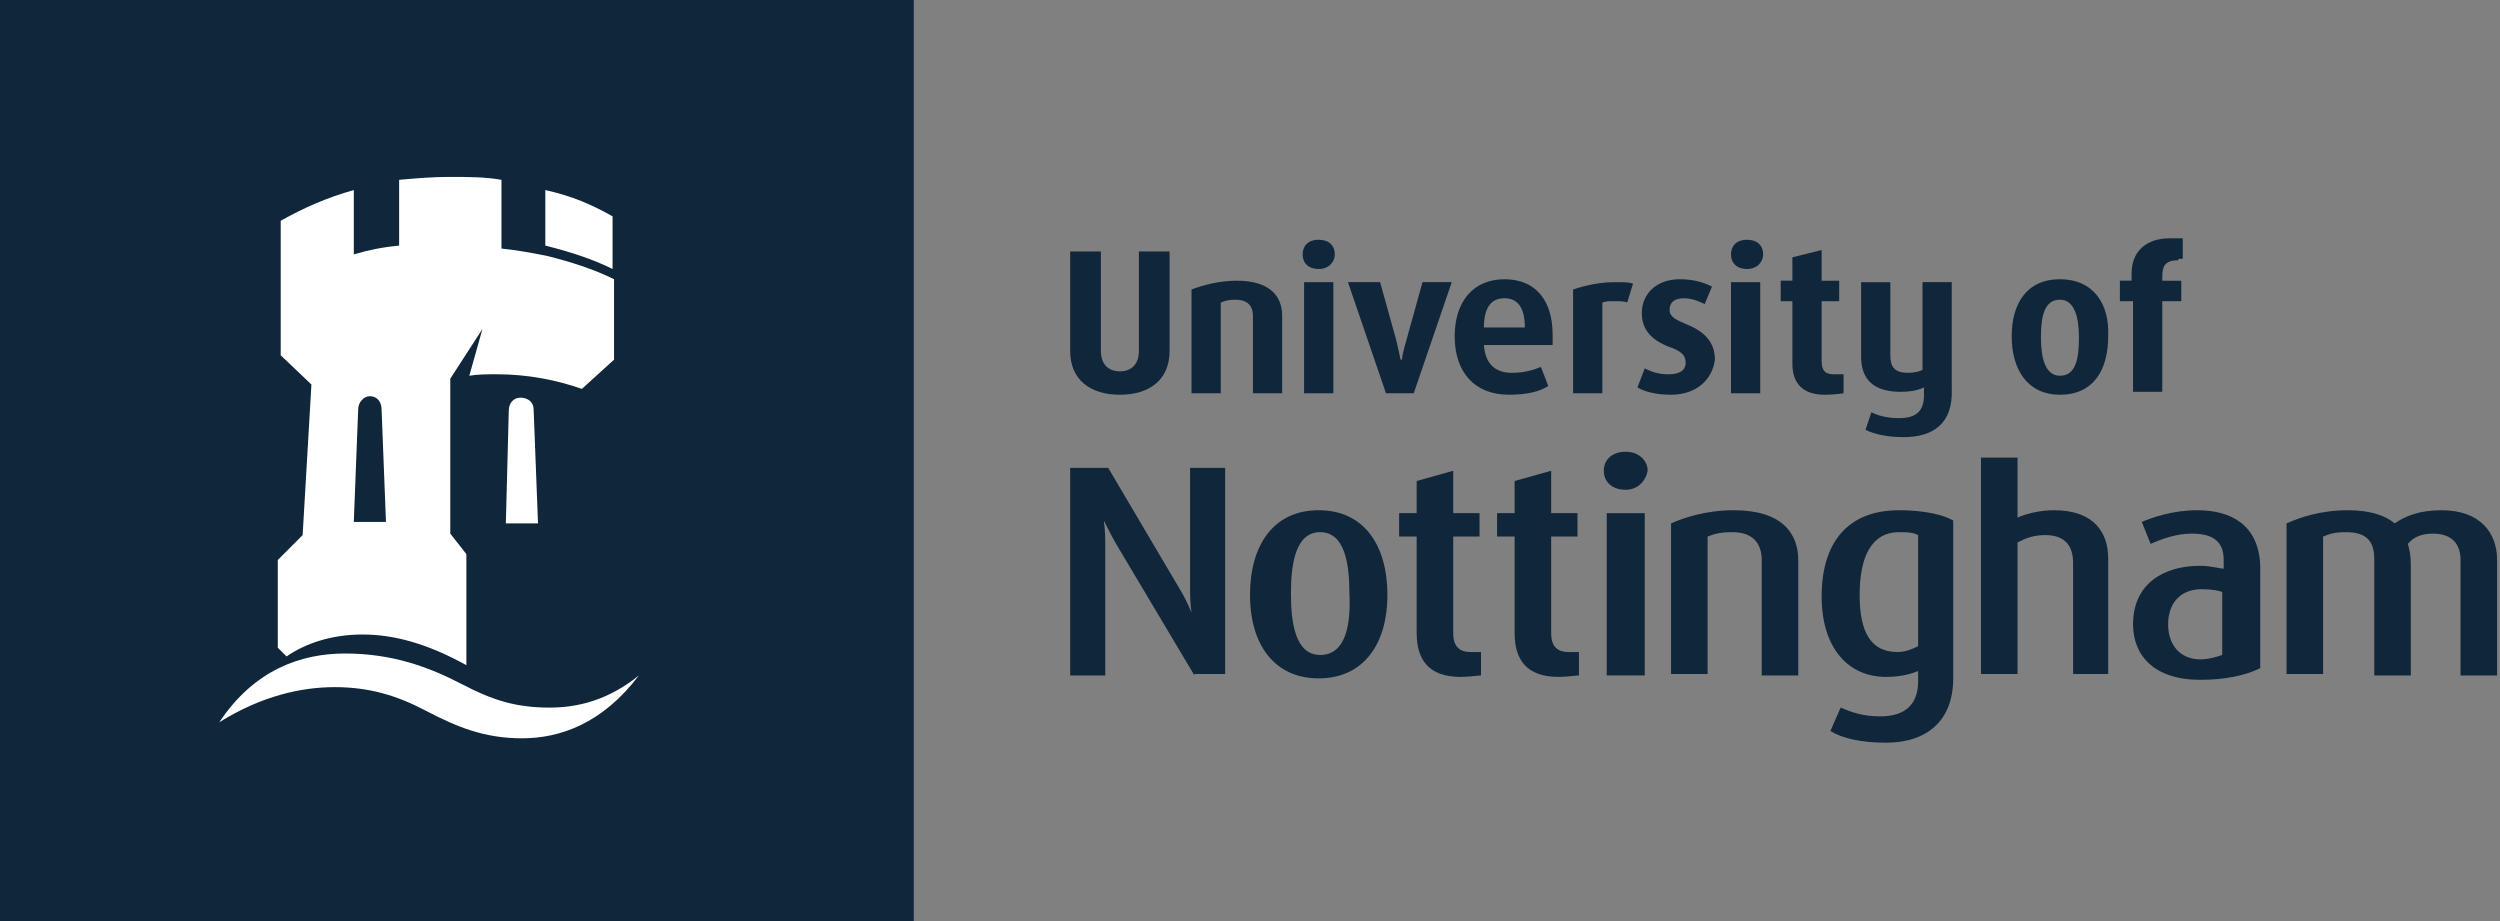
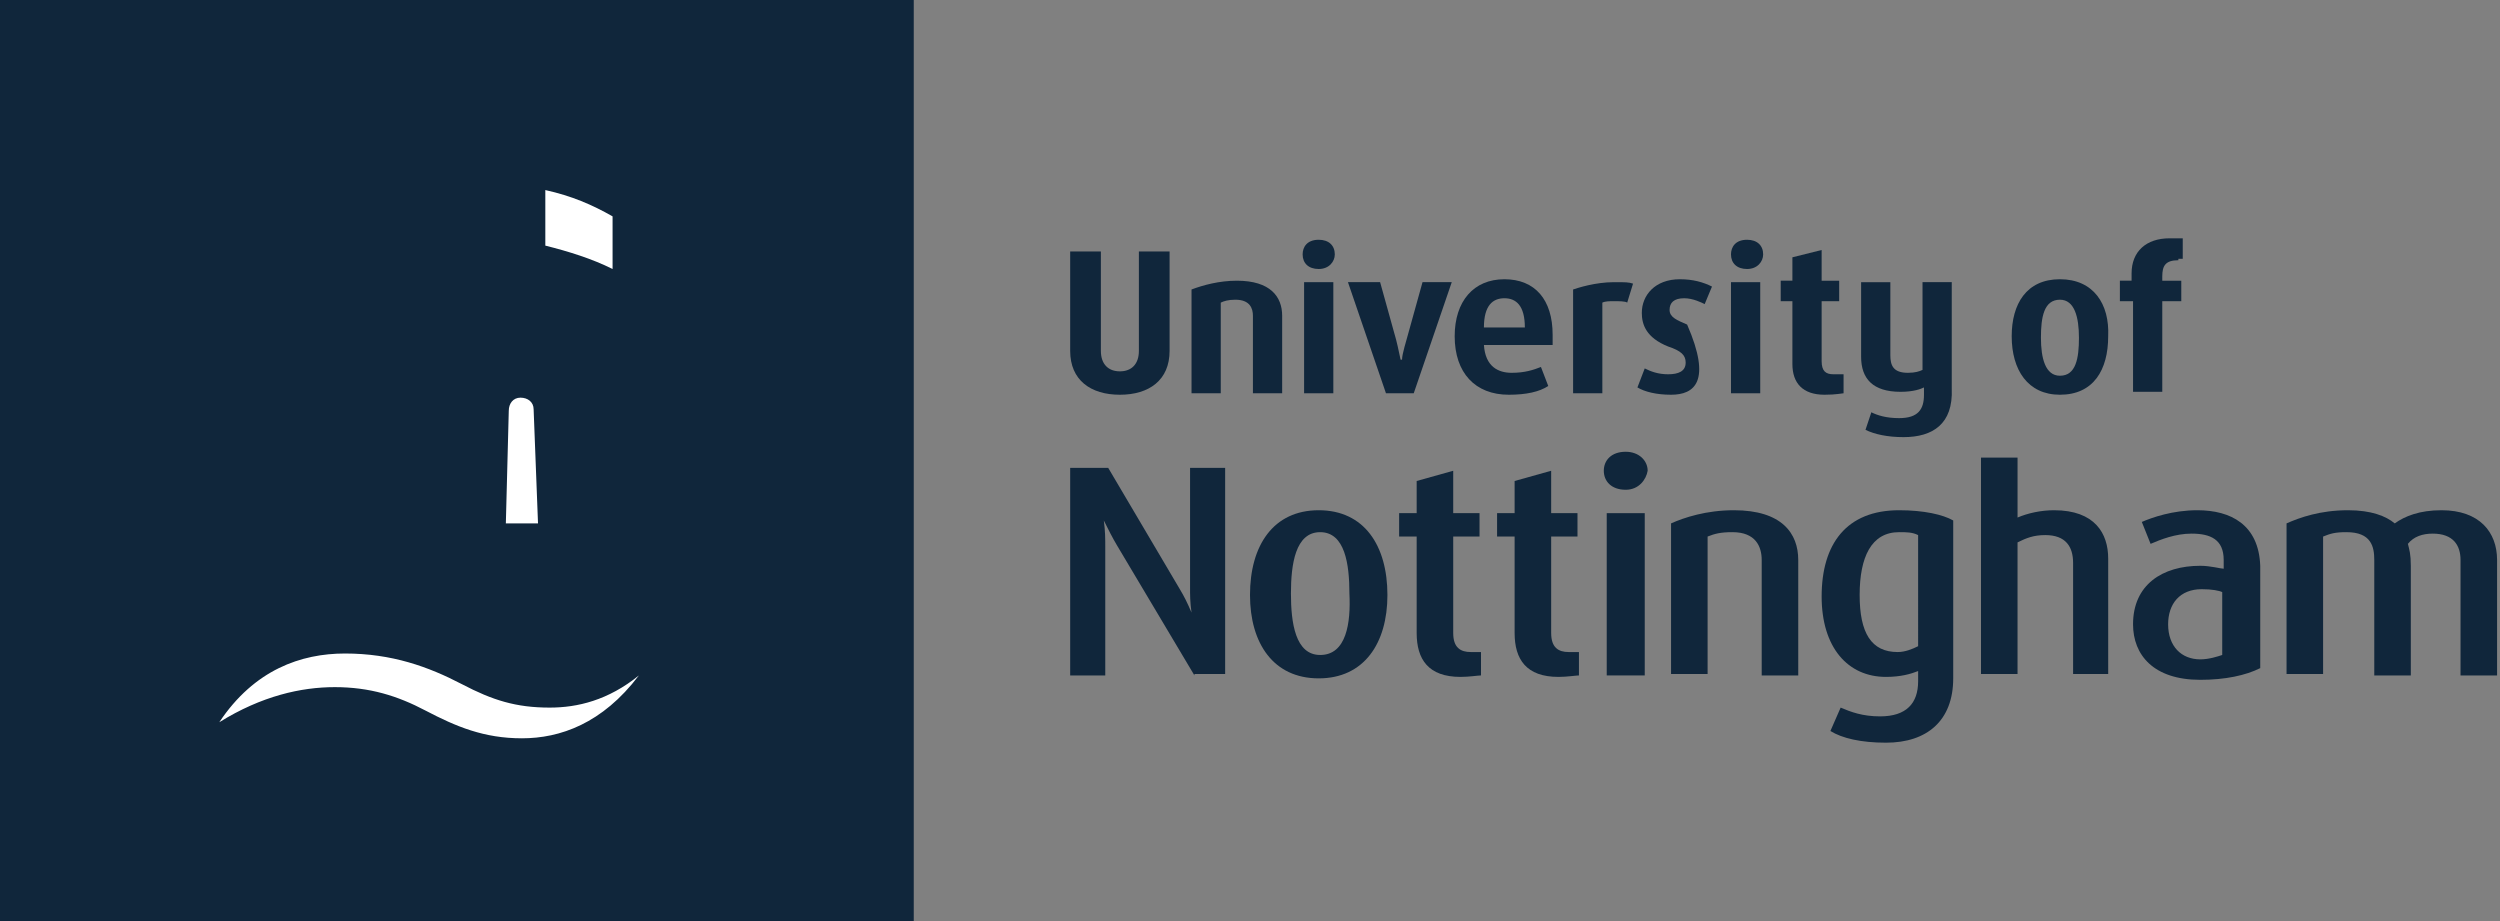
<svg xmlns="http://www.w3.org/2000/svg" version="1.1" id="Layer_1" x="0px" y="0px" viewBox="0 0 171 63" style="enable-background:new 0 0 171 63;" xml:space="preserve">
  <rect x="0" y="0" width="171" height="63" fill="#808080" stroke="none" />
  <style type="text/css">
	.st0{fill:#1B2A6B;}
	.st1{fill:url(#SVGID_1_);}
	.st2{fill:#FFFFFF;}
	.st3{fill:#10263B;}
</style>
  <path class="st0" d="M167.4-29.1v-7.8c0-1-0.5-1.8-1.9-1.8c-0.7,0-1.3,0.2-1.7,0.6c0.1,0.4,0.2,0.7,0.2,1.5v7.5h-2.5v-7.8  c0-0.9-0.2-1.9-1.9-1.9c-0.8,0-1.1,0.1-1.6,0.3v9.3h-2.5v-10.3c0.9-0.4,2.3-0.9,4.2-0.9c1.6,0,2.6,0.4,3.2,0.9  c0.7-0.5,1.7-0.9,3.1-0.9c2.6,0,3.8,1.5,3.8,3.4v7.8L167.4-29.1L167.4-29.1z" />
  <path class="st0" d="M141-29.1v-7.7c0-1.1-0.4-1.9-1.9-1.9c-0.8,0-1.3,0.2-1.9,0.5v9h-2.5v-14.7h2.5v4.1c0.6-0.3,1.6-0.5,2.5-0.5  c2.7,0,3.7,1.7,3.7,3.3v7.8H141z" />
  <path class="st0" d="M110.6-41.7c-0.9,0-1.5-0.6-1.5-1.3c0-0.7,0.5-1.3,1.5-1.3c0.9,0,1.5,0.6,1.5,1.3  C112-42.3,111.5-41.7,110.6-41.7z" />
  <path class="st0" d="M119.8-29.1v-7.8c0-0.9-0.4-1.9-2-1.9c-0.8,0-1.2,0.1-1.7,0.3v9.3h-2.5v-10.3c0.9-0.4,2.4-0.9,4.3-0.9  c3.3,0,4.4,1.6,4.4,3.3v7.9H119.8z" />
  <path class="st0" d="M109.3-29.1v-11h2.5v11H109.3z" />
  <path class="st0" d="M106-29c-2.2,0-3-1.2-3-3v-6.5h-1.2v-1.6h1.2v-2.2l2.5-0.7v2.9h1.8v1.6h-1.8v6.5c0,1,0.5,1.3,1.2,1.3  c0.2,0,0.5,0,0.7,0v1.7C107.2-29.1,106.6-29,106-29z" />
  <path class="st0" d="M99.4-29c-2.2,0-3-1.2-3-3v-6.5h-1.2v-1.6h1.2v-2.2l2.5-0.7v2.9h1.8v1.6h-1.8v6.5c0,1,0.5,1.3,1.2,1.3  c0.2,0,0.5,0,0.7,0v1.7C100.6-29.1,99.9-29,99.4-29z" />
  <path class="st0" d="M81.2-29.1L75.9-38c-0.3-0.5-0.6-1.1-0.8-1.7h0c0.1,0.7,0.1,1.3,0.1,1.8v8.8h-2.4v-14h2.6l4.9,8.3  c0.3,0.5,0.5,0.9,0.8,1.6h0c-0.1-0.7-0.1-1.2-0.1-1.7v-8.2h2.4v14H81.2z" />
  <path class="st0" d="M149.5-40.3c-1.7,0-3,0.5-3.8,0.8l0.6,1.5c0.6-0.3,1.7-0.7,2.7-0.7c1.3,0,2.2,0.4,2.2,1.8v0.6  c-0.2,0-0.9-0.2-1.6-0.2c-2.5,0-4.6,1.3-4.6,3.9c0,2.1,1.4,3.7,4.6,3.7c1.7,0,3.1-0.3,4.1-0.8v-6.9  C153.7-39.4,151.8-40.3,149.5-40.3z M151.2-30.5c-0.3,0.1-0.9,0.3-1.5,0.3c-1.3,0-2.2-0.8-2.2-2.4c0-1.4,0.8-2.4,2.3-2.4  c0.7,0,1.2,0.1,1.4,0.2L151.2-30.5L151.2-30.5z" />
  <path class="st0" d="M129.2-40.3c-3.6,0-5.3,2.3-5.3,5.8c0,3.4,1.8,5.5,4.4,5.5c1,0,1.7-0.2,2.2-0.4v0.7c0,1.5-0.8,2.4-2.6,2.4  c-1.2,0-2-0.3-2.7-0.6l-0.7,1.6c0.8,0.4,2.1,0.8,3.8,0.8c2.7,0,4.6-1.5,4.6-4.4v-10.6C132.1-40,130.8-40.3,129.2-40.3z M130.5-31.1  c-0.4,0.2-0.8,0.4-1.4,0.4c-1.8,0-2.5-1.3-2.5-3.8c0-2.6,0.8-4.3,2.7-4.3c0.5,0,0.9,0,1.3,0.2L130.5-31.1L130.5-31.1z" />
  <path class="st0" d="M89.7-40.3c-3.1,0-4.7,2.4-4.7,5.7c0,3.3,1.6,5.7,4.7,5.7c3.1,0,4.7-2.4,4.7-5.7C94.3-38,92.8-40.3,89.7-40.3z   M89.8-30.4c-1.7,0-2-2.2-2-4.2c0-2,0.3-4.2,2-4.2c1.7,0,2,2.2,2,4.2C91.8-32.6,91.5-30.4,89.8-30.4z" />
  <path class="st0" d="M148.2-57.2c-0.9,0-1.1,0.4-1.1,1.1v0.3h1.3v1.3h-1.3v6.2h-2v-6.2h-0.8v-1.3h0.8v-0.5c0-1.5,1-2.3,2.6-2.3  c0.3,0,0.6,0,0.9,0v1.3L148.2-57.2L148.2-57.2z" />
  <path class="st0" d="M129.5-45.2c-1.1,0-2-0.2-2.6-0.5l0.4-1.2c0.4,0.2,1,0.4,1.9,0.4c1.3,0,1.7-0.6,1.7-1.6v-0.5  c-0.2,0.1-0.7,0.3-1.6,0.3c-1.9,0-2.7-0.9-2.7-2.4v-5.1h2v5c0,0.7,0.2,1.2,1.2,1.2c0.5,0,0.8-0.1,1-0.2v-6h2v7.3  C132.9-46.2,131.5-45.2,129.5-45.2z" />
  <path class="st0" d="M124.2-48.2c-1.5,0-2.2-0.8-2.2-2.1v-4.2h-0.8v-1.3h0.8v-1.6l2-0.5v2.1h1.2v1.3H124v4c0,0.7,0.3,0.9,0.8,0.9  c0.2,0,0.4,0,0.7,0v1.2C125.3-48.3,124.9-48.2,124.2-48.2z" />
  <path class="st0" d="M117.8-48.3v-7.5h2v7.5H117.8z" />
-   <path class="st0" d="M113.6-48.1c-1,0-1.8-0.2-2.3-0.5l0.5-1.2c0.4,0.2,0.9,0.4,1.6,0.4c0.7,0,1.2-0.2,1.2-0.8  c0-0.5-0.3-0.8-1.2-1.1c-1.5-0.6-1.8-1.5-1.8-2.3c0-1.2,0.9-2.2,2.6-2.2c0.9,0,1.6,0.2,2.1,0.5l-0.5,1.2c-0.2-0.1-0.8-0.4-1.4-0.4  c-0.7,0-1,0.3-1,0.8c0,0.5,0.5,0.7,1.2,1c1.5,0.6,1.9,1.5,1.9,2.4C116.4-49.1,115.3-48.1,113.6-48.1z" />
  <path class="st0" d="M110.7-54.4c-0.1,0-0.6-0.1-0.9-0.1s-0.6,0-0.8,0.1v6.2h-2v-7.1c0.3-0.1,1.5-0.5,2.8-0.5c0.8,0,1,0,1.3,0.1  L110.7-54.4z" />
  <path class="st0" d="M89.7-56.7c-0.7,0-1.1-0.4-1.1-1c0-0.5,0.3-1,1.1-1c0.7,0,1.1,0.4,1.1,1C90.8-57.1,90.4-56.7,89.7-56.7z" />
  <path class="st0" d="M96.2-48.3h-1.9l-2.6-7.5h2.1l1,3.5c0.1,0.3,0.3,1.2,0.4,1.7h0c0-0.4,0.3-1.3,0.4-1.7l1-3.5h2L96.2-48.3z" />
  <path class="st0" d="M88.6-48.3v-7.5h2v7.5H88.6z" />
  <path class="st0" d="M118.8-56.7c-0.7,0-1.1-0.4-1.1-1c0-0.5,0.3-1,1.1-1c0.7,0,1.1,0.4,1.1,1C119.9-57.1,119.5-56.7,118.8-56.7z" />
-   <path class="st0" d="M85.2-48.3v-5.3c0-0.5-0.2-1.1-1.2-1.1c-0.5,0-0.8,0.1-1,0.2v6.2h-2v-7.1c0.8-0.3,1.9-0.6,3.1-0.6  c2.3,0,3.1,1.1,3.1,2.4v5.3L85.2-48.3L85.2-48.3z" />
  <path class="st0" d="M76.1-48.1c-2,0-3.4-1-3.4-3v-6.7h2.1v6.7c0,0.9,0.5,1.4,1.3,1.4c0.8,0,1.3-0.5,1.3-1.4v-6.7h2.1v6.7  C79.5-49.1,78.1-48.1,76.1-48.1z" />
  <path class="st0" d="M140.2-55.9c-2.2,0-3.3,1.7-3.3,3.9c0,2.3,1.1,3.9,3.3,3.9c2.2,0,3.3-1.7,3.3-3.9  C143.5-54.3,142.4-55.9,140.2-55.9z M140.2-49.4c-1,0-1.3-1.2-1.3-2.6c0-1.4,0.2-2.6,1.3-2.6c1,0,1.3,1.2,1.3,2.6  C141.5-50.6,141.2-49.4,140.2-49.4z" />
  <path class="st0" d="M105.6-52.2c0-2.4-1.2-3.7-3.3-3.7c-2.1,0-3.3,1.5-3.3,3.9c0,2.5,1.4,3.9,3.7,3.9c1.2,0,2.1-0.2,2.7-0.6  l-0.5-1.3c-0.5,0.2-1.1,0.4-2,0.4c-0.9,0-1.8-0.4-1.9-1.9h4.7V-52.2z M103.7-52.7h-2.8c0-1.5,0.6-2,1.4-2c0.8,0,1.4,0.5,1.4,1.9  V-52.7z" />
  <radialGradient id="SVGID_1_" cx="-63.212" cy="230.838" r="1" gradientTransform="matrix(79.903 0 0 -79.705 5049.263 18317.92)" gradientUnits="userSpaceOnUse">
    <stop offset="0" style="stop-color:#009BBD" />
    <stop offset="0.173" style="stop-color:#009BBD" />
    <stop offset="1" style="stop-color:#1B2A6B" />
  </radialGradient>
  <path class="st1" d="M62.1-75.4H-1.1v63h63.2V-75.4z" />
  <path class="st2" d="M41.6-60.2c-1.4-0.8-2.8-1.4-4.6-1.8v3.7c1.6,0.4,3.2,0.9,4.6,1.6V-60.2z" />
  <path class="st2" d="M35.3-48c-0.4,0-0.8,0.4-0.8,0.8l-0.2,7.7h2.2l-0.3-7.7C36.1-47.6,35.8-48,35.3-48z" />
  <path class="st2" d="M37.3-26.9c-2.3,0-3.9-0.5-6-1.6c-2.2-1.1-4.7-2.1-7.9-2.1c-3,0-6.2,1-8.6,4.7c2.9-1.8,5.6-2.4,7.8-2.4  c2.4,0,4.3,0.6,6.1,1.6c2.1,1.1,4,1.9,6.6,1.9c2.6,0,5.5-1,8-4.3C41.3-27.4,39.2-26.9,37.3-26.9z" />
  <path class="st2" d="M24.5-31.8c2,0,4.4,0.6,7.1,2v-7.6l-1.1-1.4v-10.5l2.2-3.3l-0.9,3.2c0.6-0.1,1.2-0.1,1.9-0.1  c2.1,0,4.1,0.4,5.8,1l2.2-2v-5.4c-1.4-0.6-3-1.2-4.6-1.6c-1-0.2-2-0.4-3.1-0.5v-4.7c-1.2-0.2-2.3-0.2-3.6-0.2  c-1.2,0-2.3,0.1-3.4,0.2v4.5c-1,0.1-2.1,0.3-3.1,0.6v-4.4c-1.8,0.5-3.4,1.2-4.9,2v9.1l2.1,2l-0.6,10.3L18.7-37v5.9l0.6,0.6  C20.7-31.2,22.4-31.8,24.5-31.8z M24.2-47.1c0-0.5,0.4-0.8,0.8-0.8c0.4,0,0.8,0.4,0.8,0.8l0.3,7.7H24L24.2-47.1z" />
  <g>
    <g>
      <path class="st3" d="M168.3,46.2v-7.9c0-1-0.5-1.8-1.9-1.8c-0.7,0-1.3,0.2-1.7,0.7c0.1,0.4,0.2,0.7,0.2,1.5v7.5h-2.5v-7.9    c0-0.9-0.2-1.9-1.9-1.9c-0.8,0-1.1,0.1-1.6,0.3v9.4h-2.5V35.8c0.9-0.4,2.3-0.9,4.2-0.9c1.6,0,2.6,0.4,3.2,0.9    c0.7-0.5,1.7-0.9,3.2-0.9c2.6,0,3.8,1.5,3.8,3.4v7.9H168.3L168.3,46.2z" />
      <path class="st3" d="M141.8,46.2v-7.7c0-1.1-0.5-1.9-1.9-1.9c-0.8,0-1.3,0.2-1.9,0.5v9h-2.5V31.3h2.5v4.1c0.7-0.3,1.6-0.5,2.5-0.5    c2.8,0,3.7,1.6,3.7,3.3v7.9H141.8L141.8,46.2z" />
      <path class="st3" d="M111.2,33.5c-1,0-1.5-0.6-1.5-1.3c0-0.7,0.5-1.3,1.5-1.3c0.9,0,1.5,0.6,1.5,1.3    C112.6,32.8,112.1,33.5,111.2,33.5L111.2,33.5z" />
      <path class="st3" d="M120.5,46.2v-7.9c0-0.9-0.4-1.9-2-1.9c-0.8,0-1.2,0.1-1.7,0.3v9.4h-2.5V35.8c0.9-0.4,2.4-0.9,4.3-0.9    c3.3,0,4.4,1.6,4.4,3.4v7.9H120.5L120.5,46.2z" />
      <polygon class="st3" points="109.9,46.2 109.9,35.1 112.5,35.1 112.5,46.2 109.9,46.2   " />
      <path class="st3" d="M106.6,46.3c-2.2,0-3-1.2-3-3v-6.6h-1.2v-1.6h1.2v-2.2l2.5-0.7v2.9h1.8v1.6h-1.8v6.6c0,1,0.5,1.3,1.2,1.3    c0.2,0,0.5,0,0.7,0v1.6C107.8,46.2,107.2,46.3,106.6,46.3L106.6,46.3z" />
      <path class="st3" d="M99.9,46.3c-2.2,0-3-1.2-3-3v-6.6h-1.2v-1.6h1.2v-2.2l2.5-0.7v2.9h1.8v1.6h-1.8v6.6c0,1,0.5,1.3,1.2,1.3    c0.2,0,0.5,0,0.7,0v1.6C101.1,46.2,100.5,46.3,99.9,46.3L99.9,46.3z" />
      <path class="st3" d="M81.7,46.2l-5.3-8.9c-0.3-0.5-0.6-1.1-0.9-1.7h0c0.1,0.7,0.1,1.3,0.1,1.8v8.8h-2.4V32h2.6l4.9,8.3    c0.3,0.5,0.5,0.9,0.8,1.6h0c-0.1-0.7-0.1-1.2-0.1-1.7V32h2.4v14.1H81.7L81.7,46.2z" />
      <path class="st3" d="M150.3,34.9c-1.7,0-3.1,0.5-3.8,0.8l0.6,1.5c0.7-0.3,1.7-0.7,2.8-0.7c1.3,0,2.2,0.4,2.2,1.8v0.6    c-0.2,0-0.9-0.2-1.6-0.2c-2.6,0-4.6,1.3-4.6,4c0,2.1,1.4,3.8,4.6,3.8c1.7,0,3.1-0.3,4.1-0.8v-7C154.5,35.9,152.6,34.9,150.3,34.9    L150.3,34.9z M152,44.8c-0.3,0.1-0.9,0.3-1.5,0.3c-1.3,0-2.2-0.9-2.2-2.4c0-1.4,0.8-2.4,2.3-2.4c0.7,0,1.2,0.1,1.4,0.2V44.8    L152,44.8z" />
      <path class="st3" d="M129.9,34.9c-3.6,0-5.3,2.3-5.3,5.9c0,3.5,1.8,5.5,4.4,5.5c1,0,1.7-0.2,2.2-0.4v0.7c0,1.5-0.8,2.4-2.6,2.4    c-1.2,0-2-0.3-2.7-0.6l-0.7,1.6c0.8,0.5,2.1,0.8,3.8,0.8c2.8,0,4.6-1.5,4.6-4.4V35.6C132.9,35.2,131.6,34.9,129.9,34.9L129.9,34.9    z M131.2,44.2c-0.4,0.2-0.9,0.4-1.4,0.4c-1.8,0-2.6-1.3-2.6-3.9c0-2.6,0.8-4.3,2.7-4.3c0.5,0,0.9,0,1.3,0.2V44.2L131.2,44.2z" />
      <path class="st3" d="M90.2,34.9c-3.1,0-4.7,2.4-4.7,5.8c0,3.3,1.6,5.7,4.7,5.7c3.1,0,4.7-2.4,4.7-5.7    C94.9,37.3,93.3,34.9,90.2,34.9L90.2,34.9z M90.3,44.8c-1.7,0-2-2.2-2-4.2c0-2,0.3-4.2,2-4.2c1.7,0,2,2.2,2,4.2    C92.4,42.6,92.1,44.8,90.3,44.8L90.3,44.8z" />
      <path class="st3" d="M149,17.8c-0.9,0-1.1,0.4-1.1,1.1v0.3h1.3v1.4h-1.3v6.2h-2v-6.2H145v-1.4h0.8v-0.5c0-1.5,1-2.4,2.6-2.4    c0.3,0,0.6,0,0.9,0v1.4H149L149,17.8z" />
      <path class="st3" d="M130.2,29.9c-1.1,0-2-0.2-2.6-0.5l0.4-1.2c0.4,0.2,1,0.4,1.9,0.4c1.3,0,1.7-0.6,1.7-1.6v-0.5    c-0.2,0.1-0.7,0.3-1.6,0.3c-1.9,0-2.7-0.9-2.7-2.4v-5.1h2v5c0,0.7,0.2,1.2,1.2,1.2c0.5,0,0.8-0.1,1-0.2v-6h2v7.3    C133.6,29,132.2,29.9,130.2,29.9L130.2,29.9z" />
      <path class="st3" d="M124.8,27c-1.5,0-2.2-0.8-2.2-2.1v-4.3h-0.8v-1.4h0.8v-1.6l2-0.5v2.1h1.2v1.4h-1.2v4.1c0,0.7,0.3,0.9,0.8,0.9    c0.2,0,0.4,0,0.7,0v1.3C126,26.9,125.6,27,124.8,27L124.8,27z" />
      <polygon class="st3" points="118.4,26.9 118.4,19.3 120.4,19.3 120.4,26.9 118.4,26.9   " />
-       <path class="st3" d="M114.3,27c-1,0-1.8-0.2-2.3-0.5l0.5-1.3c0.4,0.2,0.9,0.4,1.6,0.4c0.7,0,1.2-0.2,1.2-0.8    c0-0.5-0.3-0.8-1.2-1.1c-1.5-0.6-1.8-1.5-1.8-2.3c0-1.2,0.9-2.3,2.6-2.3c0.9,0,1.6,0.2,2.2,0.5l-0.5,1.2c-0.2-0.1-0.8-0.4-1.4-0.4    c-0.7,0-1,0.3-1,0.8c0,0.5,0.5,0.7,1.2,1c1.5,0.6,1.9,1.5,1.9,2.4C117.1,26.1,115.9,27,114.3,27L114.3,27z" />
+       <path class="st3" d="M114.3,27c-1,0-1.8-0.2-2.3-0.5l0.5-1.3c0.4,0.2,0.9,0.4,1.6,0.4c0.7,0,1.2-0.2,1.2-0.8    c0-0.5-0.3-0.8-1.2-1.1c-1.5-0.6-1.8-1.5-1.8-2.3c0-1.2,0.9-2.3,2.6-2.3c0.9,0,1.6,0.2,2.2,0.5l-0.5,1.2c-0.2-0.1-0.8-0.4-1.4-0.4    c-0.7,0-1,0.3-1,0.8c0,0.5,0.5,0.7,1.2,1C117.1,26.1,115.9,27,114.3,27L114.3,27z" />
      <path class="st3" d="M111.3,20.7c-0.1-0.1-0.6-0.1-0.9-0.1c-0.3,0-0.6,0-0.8,0.1v6.2h-2v-7.1c0.3-0.1,1.5-0.5,2.8-0.5    c0.8,0,1,0,1.3,0.1L111.3,20.7L111.3,20.7z" />
      <path class="st3" d="M90.2,18.4c-0.7,0-1.1-0.4-1.1-1c0-0.5,0.3-1,1.1-1c0.7,0,1.1,0.4,1.1,1C91.3,17.9,90.9,18.4,90.2,18.4    L90.2,18.4z" />
      <path class="st3" d="M96.7,26.9h-1.9l-2.6-7.6h2.2l1,3.6c0.1,0.3,0.3,1.2,0.4,1.7h0.1c0-0.4,0.3-1.3,0.4-1.7l1-3.6h2L96.7,26.9    L96.7,26.9z" />
      <polygon class="st3" points="89.2,26.9 89.2,19.3 91.2,19.3 91.2,26.9 89.2,26.9   " />
      <path class="st3" d="M119.5,18.4c-0.7,0-1.1-0.4-1.1-1c0-0.5,0.3-1,1.1-1c0.7,0,1.1,0.4,1.1,1C120.6,17.9,120.2,18.4,119.5,18.4    L119.5,18.4z" />
      <path class="st3" d="M85.7,26.9v-5.3c0-0.5-0.2-1.1-1.2-1.1c-0.5,0-0.8,0.1-1,0.2v6.2h-2v-7.1c0.8-0.3,1.9-0.6,3.1-0.6    c2.3,0,3.1,1.1,3.1,2.4v5.3H85.7L85.7,26.9z" />
      <path class="st3" d="M76.6,27c-2,0-3.4-1-3.4-3v-6.8h2.1V24c0,0.9,0.5,1.4,1.3,1.4c0.8,0,1.3-0.5,1.3-1.4v-6.8H80V24    C80,26,78.6,27,76.6,27L76.6,27z" />
      <path class="st3" d="M140.9,19.1c-2.3,0-3.3,1.7-3.3,3.9c0,2.3,1.1,4,3.3,4c2.3,0,3.3-1.7,3.3-4C144.3,20.8,143.2,19.1,140.9,19.1    L140.9,19.1z M140.9,25.7c-1,0-1.3-1.2-1.3-2.6c0-1.4,0.2-2.6,1.3-2.6c1,0,1.3,1.2,1.3,2.6C142.2,24.5,142,25.7,140.9,25.7    L140.9,25.7z" />
      <path class="st3" d="M106.2,22.9c0-2.4-1.2-3.8-3.3-3.8c-2.1,0-3.4,1.5-3.4,3.9c0,2.5,1.4,4,3.7,4c1.2,0,2.1-0.2,2.7-0.6l-0.5-1.3    c-0.5,0.2-1.1,0.4-2,0.4c-0.9,0-1.8-0.4-1.9-1.9h4.7V22.9L106.2,22.9z M104.3,22.4h-2.8c0-1.5,0.6-2,1.4-2    C103.7,20.4,104.3,20.9,104.3,22.4L104.3,22.4L104.3,22.4z" />
    </g>
    <g>
      <rect x="-0.9" y="-0.4" class="st3" width="63.4" height="63.4" />
      <g>
        <path class="st2" d="M41.9,14.8c-1.4-0.8-2.8-1.4-4.6-1.8v3.8c1.6,0.4,3.2,0.9,4.6,1.6V14.8z" />
        <path class="st2" d="M35.6,27.2c-0.5,0-0.8,0.4-0.8,0.9l-0.2,7.7h2.2L36.5,28C36.5,27.5,36.1,27.2,35.6,27.2z" />
        <path class="st2" d="M37.6,48.4c-2.3,0-3.9-0.5-6-1.6c-2.3-1.2-4.8-2.1-8-2.1c-3,0-6.2,1.1-8.6,4.7c2.9-1.8,5.6-2.4,7.9-2.4     c2.4,0,4.3,0.6,6.2,1.6c2.1,1.1,4,1.9,6.6,1.9c2.6,0,5.5-1,8-4.3C41.6,47.9,39.5,48.4,37.6,48.4z" />
-         <path class="st2" d="M24.8,43.4c2.1,0,4.4,0.6,7.1,2.1v-7.6l-1.1-1.4V25.9l2.2-3.4l-0.9,3.2c0.6-0.1,1.2-0.1,1.9-0.1     c2.1,0,4.1,0.4,5.8,1l2.2-2v-5.5c-1.4-0.7-3-1.2-4.6-1.6c-1-0.2-2.1-0.4-3.1-0.5v-4.7c-1.1-0.2-2.3-0.2-3.6-0.2     c-1.1,0-2.3,0.1-3.4,0.2v4.5c-1.1,0.1-2.1,0.3-3.1,0.6v-4.4c-1.8,0.5-3.4,1.2-5,2.1v9.2l2.1,2l-0.6,10.3l-1.7,1.7v6l0.6,0.6     C20.9,44,22.7,43.4,24.8,43.4z M24.5,28c0-0.5,0.4-0.9,0.8-0.9c0.5,0,0.8,0.4,0.8,0.9l0.3,7.7h-2.2L24.5,28z" />
      </g>
    </g>
  </g>
</svg>